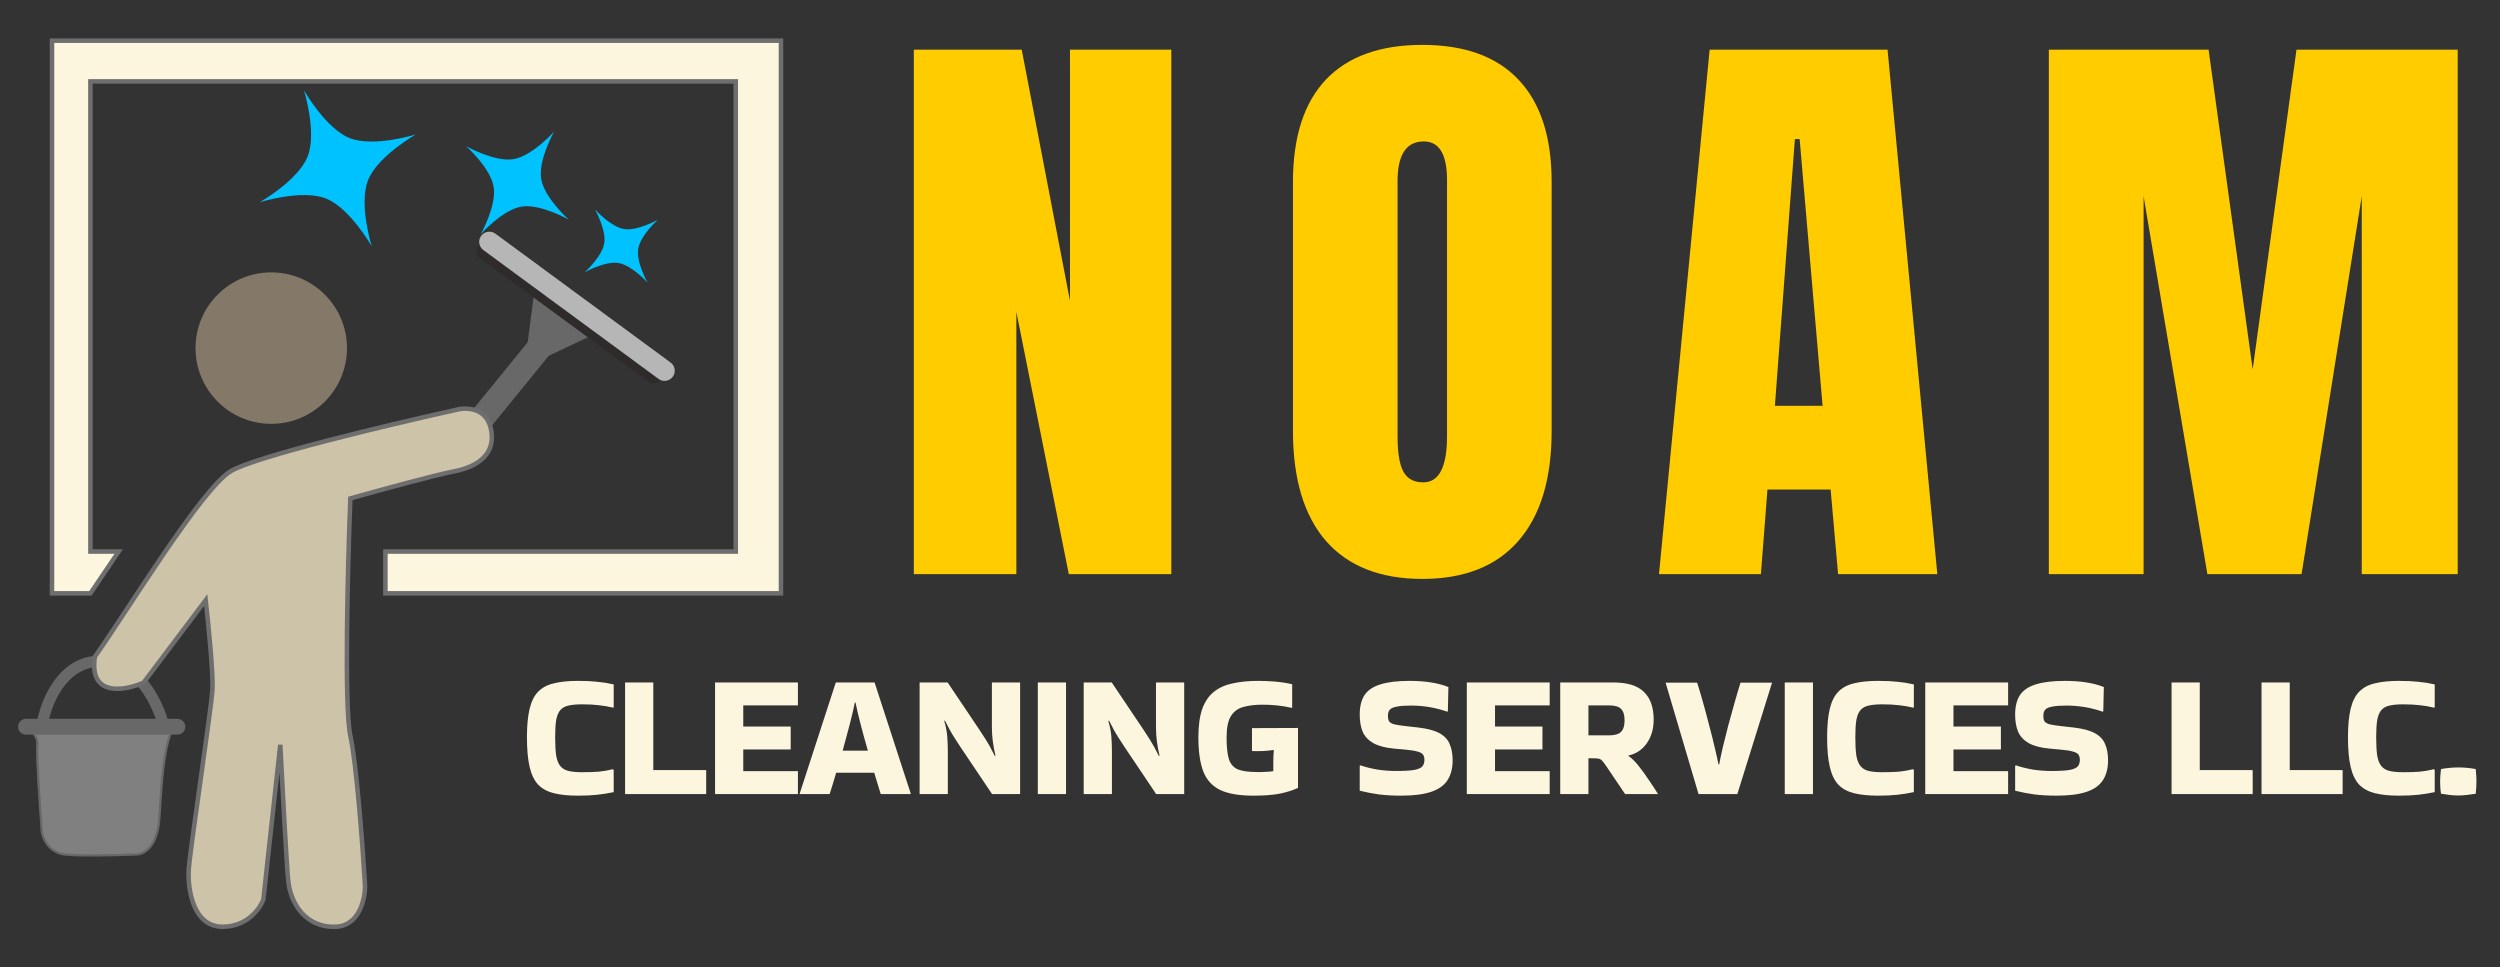
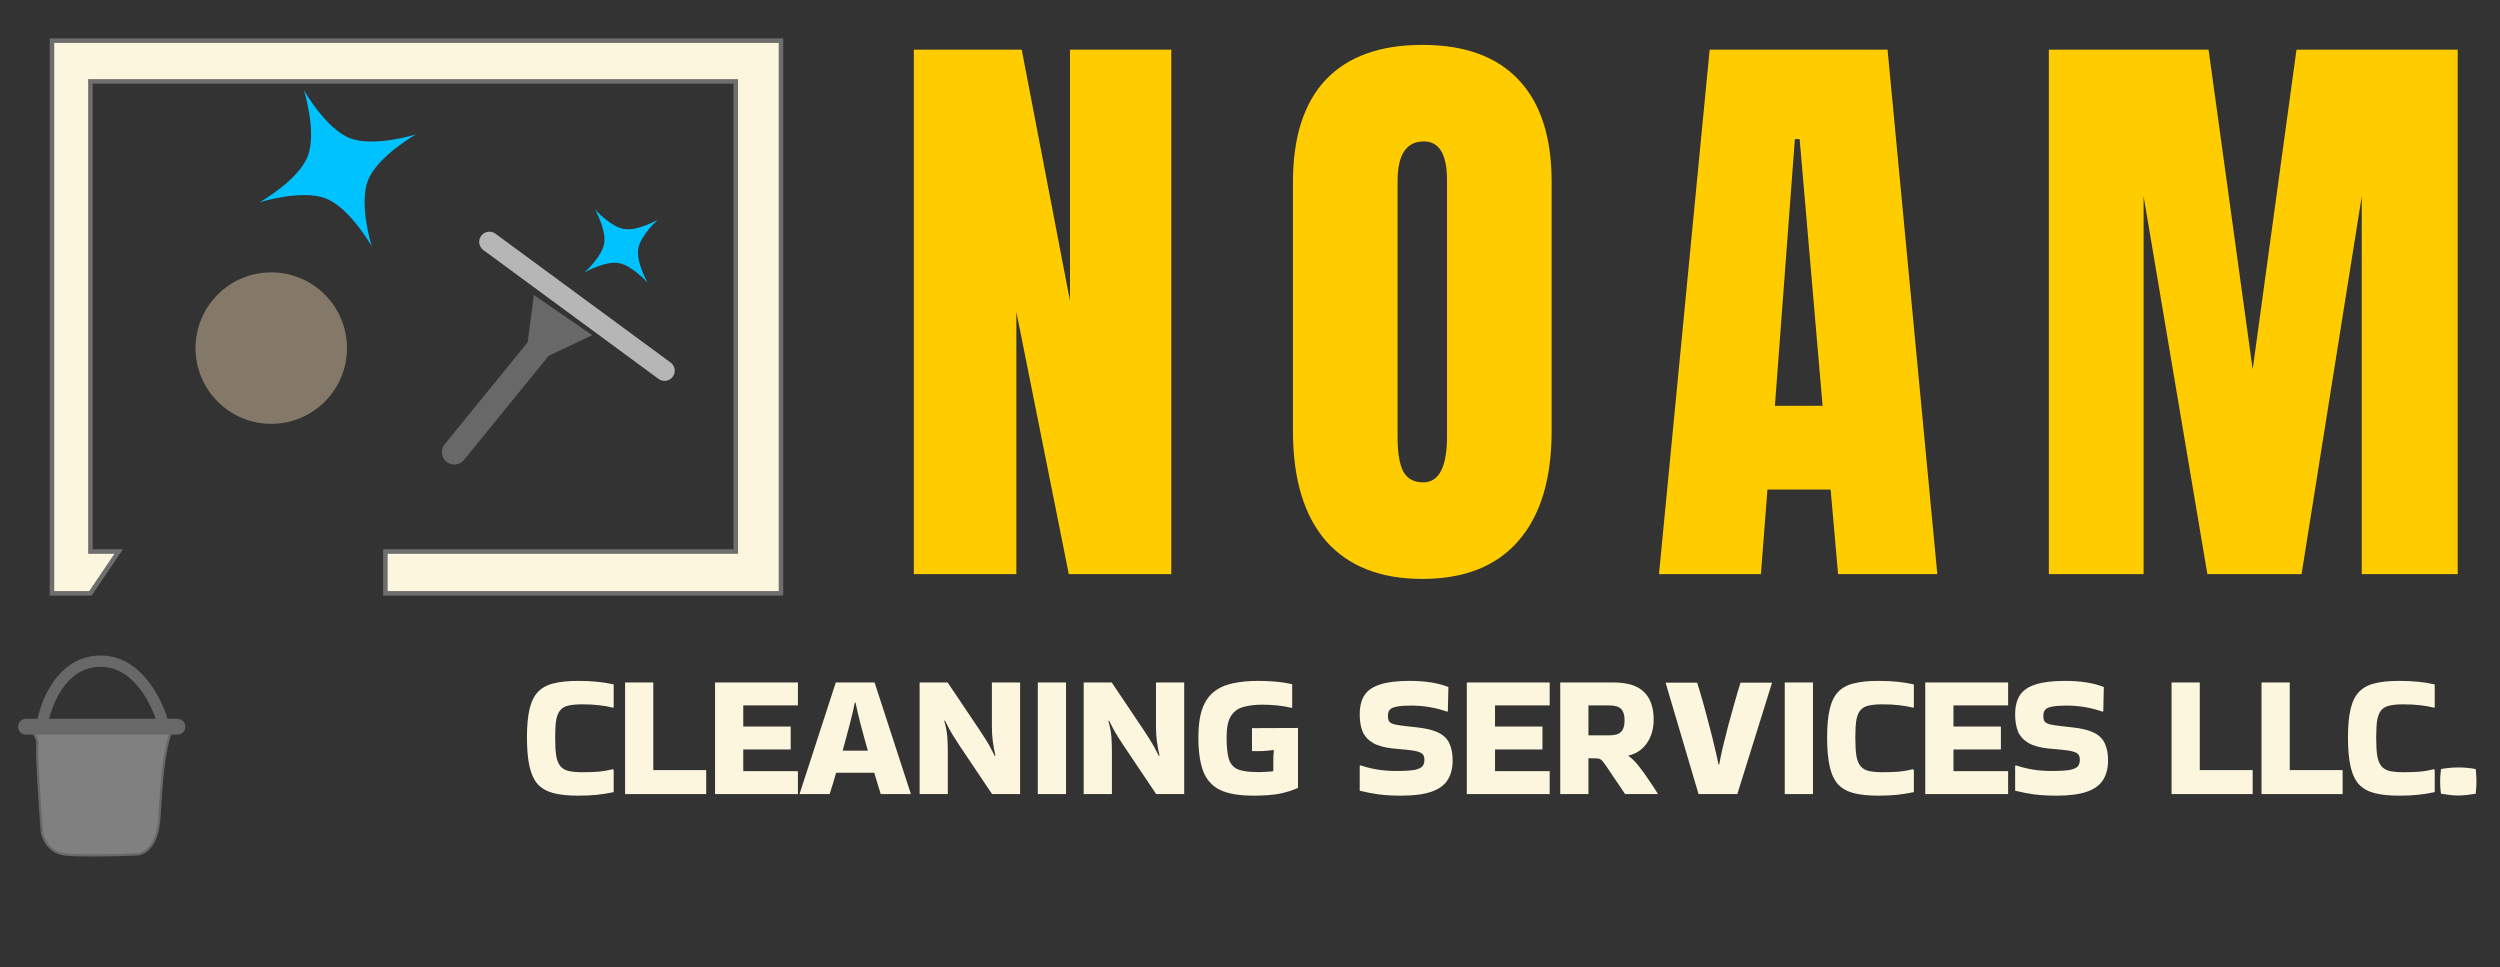
<svg xmlns="http://www.w3.org/2000/svg" width="1106" height="428" viewBox="0 0 1106 428" fill="none">
  <rect x="0" y="0" width="1106" height="428" fill="#333333" stroke="none" />
  <path d="M134.484 39.978C134.484 39.978 144.101 56.911 154.731 61.103C165.361 65.295 183.947 59.484 183.947 59.484C183.947 59.484 167.014 69.101 162.822 79.731C158.63 90.361 164.441 108.947 164.441 108.947C164.441 108.947 154.824 92.014 144.194 87.822C133.564 83.63 114.978 89.441 114.978 89.441C114.978 89.441 131.911 79.825 136.103 69.194C140.295 58.564 134.484 39.978 134.484 39.978Z" fill="#00C2FF" />
-   <path d="M245.14 58.228C245.14 58.228 238.034 70.805 239.421 79.168C240.808 87.531 251.594 97.14 251.594 97.14C251.594 97.14 239.017 90.034 230.654 91.421C222.292 92.808 212.683 103.594 212.683 103.594C212.683 103.594 219.789 91.017 218.402 82.654C217.014 74.292 206.228 64.683 206.228 64.683C206.228 64.683 218.805 71.789 227.168 70.402C235.53 69.014 245.14 58.228 245.14 58.228Z" fill="#00C2FF" />
  <path d="M291.035 97.197C291.035 97.197 283.336 104.086 282.356 110.068C281.377 116.051 286.478 125.035 286.478 125.035C286.478 125.035 279.59 117.336 273.607 116.356C267.624 115.377 258.64 120.478 258.64 120.478C258.64 120.478 266.34 113.59 267.319 107.607C268.298 101.624 263.197 92.64 263.197 92.64C263.197 92.64 270.086 100.34 276.068 101.319C282.051 102.298 291.035 97.197 291.035 97.197Z" fill="#00C2FF" />
  <path d="M18.5 321.5C19.833 312 26.8 292.9 44 292.5C61.2 292.1 70.167 311.667 72.5 321.5" stroke="#686868" stroke-width="5" stroke-linecap="round" />
  <path d="M201 200L242.5 149" stroke="#686868" stroke-width="11" stroke-linecap="round" />
  <path fill-rule="evenodd" clip-rule="evenodd" d="M236.186 130.5L262 148.278L232 162.5L236.186 130.5Z" fill="#686868" />
-   <path fill-rule="evenodd" clip-rule="evenodd" d="M213.5 105.5C214.153 104.609 214.609 107.846 215.5 108.5L292.5 165C293.391 165.653 296.653 165.609 296 166.5C295.347 167.391 288.707 170.266 287.817 169.612L210.817 113.112C209.926 112.459 212.847 106.391 213.5 105.5Z" fill="#302B2B" />
  <path d="M216.5 107L294 164" stroke="#B6B6B6" stroke-width="9" stroke-linecap="round" />
  <path d="M16.5 329.5C16.9 325.1 12.667 322.167 10.5 321H76.5C76.5 321 75.205 324.936 74.5 327.494C72.019 336.5 71.3 349.2 70.5 362C69.7 374.8 63.5 378 60.5 378C52.667 378.333 35.3 378.8 28.5 378C21.7 377.2 19 371 18.5 368C17.667 357.167 16.1 333.9 16.5 329.5Z" fill="#808080" stroke="#686868" stroke-linecap="round" />
  <path fill-rule="evenodd" clip-rule="evenodd" d="M8 321.5C8 319.567 9.567 318 11.5 318H78.5C80.433 318 82 319.567 82 321.5C82 323.433 80.433 325 78.5 325H11.5C9.567 325 8 323.433 8 321.5Z" fill="#686868" />
-   <path d="M63.5 302L91 265.5C92.167 275.833 94.4 298.2 94 305C93.5 313.5 84 376.5 83.5 384.5C83 392.5 85 410 98.5 410C109.3 410 115 402 116.5 398L124 329.5C124.833 346 126.7 381.1 127.5 389.5C128.5 400 135.5 410.5 148.5 410C158.9 409.6 161.5 397.833 161.5 392C160.5 375.167 157.8 338.3 155 325.5C152.2 312.7 153.833 250.167 155 220.5C166.833 217.167 192.6 210.1 201 208.5C211.5 206.5 220 200.5 217 189C214.6 179.8 205.333 180.167 201 181.5C172.333 187.833 112.4 202.1 102 208.5C89 216.5 56.5 270 42 290.5C39.2 308.5 55.167 305.667 63.5 302Z" fill="#CDC3A8" stroke="#6E6E6E" stroke-width="2" />
  <circle cx="120" cy="154" r="33.5" fill="#847968" />
  <path d="M40 262.5L52.5 244H40V36H325.5V244H170.5V262.5H345.5V18H23V262.5H40Z" fill="#FCF6DE" stroke="#6E6E6E" stroke-width="2" />
  <path d="M1095.27 340.222C1095.37 341.366 1095.45 342.354 1095.5 343.186C1095.55 343.966 1095.58 344.798 1095.58 345.682C1095.58 346.514 1095.55 347.372 1095.5 348.256C1095.45 349.088 1095.37 350.05 1095.27 351.142C1093.97 351.35 1092.67 351.532 1091.37 351.688C1090.07 351.844 1088.77 351.922 1087.47 351.922C1086.22 351.922 1084.97 351.844 1083.72 351.688C1082.47 351.532 1081.2 351.35 1079.9 351.142C1079.74 350.102 1079.64 349.166 1079.59 348.334C1079.54 347.45 1079.51 346.592 1079.51 345.76C1079.51 344.98 1079.54 344.148 1079.59 343.264C1079.64 342.38 1079.74 341.366 1079.9 340.222C1082.5 339.754 1085.07 339.52 1087.62 339.52C1090.17 339.52 1092.72 339.754 1095.27 340.222Z" fill="#FCF6DE" />
  <path d="M1077.12 340.612V350.44C1074.62 350.96 1072.18 351.35 1069.79 351.61C1067.4 351.87 1064.56 352 1061.29 352C1057.07 352 1053.51 351.636 1050.6 350.908C1047.74 350.18 1045.43 348.906 1043.66 347.086C1041.94 345.214 1040.69 342.588 1039.91 339.208C1039.13 335.828 1038.74 331.486 1038.74 326.182C1038.74 321.086 1039.13 316.9 1039.91 313.624C1040.69 310.348 1041.94 307.826 1043.66 306.058C1045.43 304.238 1047.74 302.99 1050.6 302.314C1053.51 301.586 1057.07 301.222 1061.29 301.222C1064.56 301.222 1067.4 301.352 1069.79 301.612C1072.18 301.82 1074.62 302.21 1077.12 302.782V312.922L1076.89 313.078C1074.7 312.558 1072.6 312.194 1070.57 311.986C1068.54 311.726 1066.04 311.596 1063.08 311.596C1060.69 311.596 1058.71 311.778 1057.15 312.142C1055.64 312.454 1054.45 313.104 1053.56 314.092C1052.68 315.08 1052.06 316.536 1051.69 318.46C1051.38 320.384 1051.22 322.958 1051.22 326.182C1051.22 329.562 1051.38 332.292 1051.69 334.372C1052.06 336.4 1052.68 337.934 1053.56 338.974C1054.45 340.014 1055.64 340.716 1057.15 341.08C1058.71 341.444 1060.69 341.626 1063.08 341.626C1065.99 341.626 1068.46 341.548 1070.49 341.392C1072.57 341.184 1074.65 340.82 1076.73 340.3L1077.12 340.612Z" fill="#FCF6DE" />
  <path d="M1036.38 340.69V351.298H1000.5V301.924H1012.98V340.69H1036.38Z" fill="#FCF6DE" />
  <path d="M996.582 340.69V351.298H960.702V301.924H973.182V340.69H996.582Z" fill="#FCF6DE" />
  <path d="M891.81 338.584C894.098 339.364 896.594 339.988 899.298 340.456C902.054 340.872 904.784 341.08 907.488 341.08C911.18 341.08 913.91 340.924 915.678 340.612C917.498 340.248 918.694 339.702 919.266 338.974C919.838 338.246 920.124 337.31 920.124 336.166C920.124 335.178 919.916 334.398 919.5 333.826C919.084 333.254 918.278 332.812 917.082 332.5C915.886 332.136 914.118 331.85 911.778 331.642L906.63 331.174C902.782 330.81 899.74 330.004 897.504 328.756C895.32 327.508 893.76 325.844 892.824 323.764C891.94 321.632 891.498 319.084 891.498 316.12C891.498 312.584 892.2 309.724 893.604 307.54C895.06 305.356 897.4 303.77 900.624 302.782C903.848 301.742 908.138 301.222 913.494 301.222C920.462 301.222 926.208 302.132 930.732 303.952L930.498 314.56L930.264 314.872C925.116 313.052 919.734 312.142 914.118 312.142C911.414 312.142 909.334 312.298 907.878 312.61C906.422 312.87 905.408 313.312 904.836 313.936C904.264 314.56 903.978 315.444 903.978 316.588C903.978 317.732 904.16 318.59 904.524 319.162C904.94 319.734 905.746 320.176 906.942 320.488C908.138 320.748 909.88 321.008 912.168 321.268L917.082 321.814C921.242 322.282 924.44 323.114 926.676 324.31C928.912 325.506 930.446 327.118 931.278 329.146C932.162 331.122 932.604 333.54 932.604 336.4C932.604 339.884 931.85 342.796 930.342 345.136C928.886 347.424 926.494 349.14 923.166 350.284C919.838 351.428 915.392 352 909.828 352C906.188 352 902.912 351.818 900 351.454C897.088 351.038 894.254 350.492 891.498 349.816V338.818L891.81 338.584Z" fill="#FCF6DE" />
  <path d="M851.733 351.298V301.924H888.393V312.064H864.213V321.424H885.195V331.564H864.213V341.158H888.393V351.298H851.733Z" fill="#FCF6DE" />
  <path d="M846.691 340.612V350.44C844.195 350.96 841.751 351.35 839.359 351.61C836.967 351.87 834.133 352 830.857 352C826.645 352 823.083 351.636 820.171 350.908C817.311 350.18 814.997 348.906 813.229 347.086C811.513 345.214 810.265 342.588 809.485 339.208C808.705 335.828 808.315 331.486 808.315 326.182C808.315 321.086 808.705 316.9 809.485 313.624C810.265 310.348 811.513 307.826 813.229 306.058C814.997 304.238 817.311 302.99 820.171 302.314C823.083 301.586 826.645 301.222 830.857 301.222C834.133 301.222 836.967 301.352 839.359 301.612C841.751 301.82 844.195 302.21 846.691 302.782V312.922L846.457 313.078C844.273 312.558 842.167 312.194 840.139 311.986C838.111 311.726 835.615 311.596 832.651 311.596C830.259 311.596 828.283 311.778 826.723 312.142C825.215 312.454 824.019 313.104 823.135 314.092C822.251 315.08 821.627 316.536 821.263 318.46C820.951 320.384 820.795 322.958 820.795 326.182C820.795 329.562 820.951 332.292 821.263 334.372C821.627 336.4 822.251 337.934 823.135 338.974C824.019 340.014 825.215 340.716 826.723 341.08C828.283 341.444 830.259 341.626 832.651 341.626C835.563 341.626 838.033 341.548 840.061 341.392C842.141 341.184 844.221 340.82 846.301 340.3L846.691 340.612Z" fill="#FCF6DE" />
  <path d="M802.054 351.298H789.574V301.924H802.054V351.298Z" fill="#FCF6DE" />
  <path d="M783.962 302.002L768.596 351.298H751.436L736.85 302.002H750.812C751.644 304.602 752.528 307.566 753.464 310.894C754.4 314.222 755.31 317.628 756.194 321.112C757.13 324.544 757.936 327.768 758.612 330.784C759.34 333.748 759.886 336.218 760.25 338.194H760.562C760.926 336.218 761.446 333.748 762.122 330.784C762.85 327.768 763.656 324.544 764.54 321.112C765.476 317.68 766.412 314.3 767.348 310.972C768.284 307.644 769.168 304.654 770 302.002H783.962Z" fill="#FCF6DE" />
  <path d="M702.723 351.298H690.243V301.924H713.799C719.987 301.924 724.485 303.328 727.293 306.136C730.153 308.892 731.583 312.974 731.583 318.382C731.583 322.438 730.569 325.922 728.541 328.834C726.513 331.694 723.835 333.488 720.507 334.216L720.429 334.45C721.729 335.282 723.159 336.66 724.719 338.584C726.279 340.508 727.813 342.614 729.321 344.902C730.881 347.138 732.259 349.244 733.455 351.22V351.298H718.947L710.523 338.818C709.795 337.726 709.197 336.946 708.729 336.478C708.313 336.01 707.793 335.724 707.169 335.62C706.597 335.516 705.661 335.464 704.361 335.464H702.723V351.298ZM711.771 312.064H702.723V325.324H711.771C714.371 325.324 716.165 324.804 717.153 323.764C718.193 322.724 718.713 321.034 718.713 318.694C718.713 316.354 718.193 314.664 717.153 313.624C716.165 312.584 714.371 312.064 711.771 312.064Z" fill="#FCF6DE" />
  <path d="M648.918 351.298V301.924H685.578V312.064H661.398V321.424H682.38V331.564H661.398V341.158H685.578V351.298H648.918Z" fill="#FCF6DE" />
  <path d="M601.851 338.584C604.139 339.364 606.635 339.988 609.339 340.456C612.095 340.872 614.825 341.08 617.529 341.08C621.221 341.08 623.951 340.924 625.719 340.612C627.539 340.248 628.735 339.702 629.307 338.974C629.879 338.246 630.165 337.31 630.165 336.166C630.165 335.178 629.957 334.398 629.541 333.826C629.125 333.254 628.319 332.812 627.123 332.5C625.927 332.136 624.159 331.85 621.819 331.642L616.671 331.174C612.823 330.81 609.781 330.004 607.545 328.756C605.361 327.508 603.801 325.844 602.865 323.764C601.981 321.632 601.539 319.084 601.539 316.12C601.539 312.584 602.241 309.724 603.645 307.54C605.101 305.356 607.441 303.77 610.665 302.782C613.889 301.742 618.179 301.222 623.535 301.222C630.503 301.222 636.249 302.132 640.773 303.952L640.539 314.56L640.305 314.872C635.157 313.052 629.775 312.142 624.159 312.142C621.455 312.142 619.375 312.298 617.919 312.61C616.463 312.87 615.449 313.312 614.877 313.936C614.305 314.56 614.019 315.444 614.019 316.588C614.019 317.732 614.201 318.59 614.565 319.162C614.981 319.734 615.787 320.176 616.983 320.488C618.179 320.748 619.921 321.008 622.209 321.268L627.123 321.814C631.283 322.282 634.481 323.114 636.717 324.31C638.953 325.506 640.487 327.118 641.319 329.146C642.203 331.122 642.645 333.54 642.645 336.4C642.645 339.884 641.891 342.796 640.383 345.136C638.927 347.424 636.535 349.14 633.207 350.284C629.879 351.428 625.433 352 619.869 352C616.229 352 612.953 351.818 610.041 351.454C607.129 351.038 604.295 350.492 601.539 349.816V338.818L601.851 338.584Z" fill="#FCF6DE" />
  <path d="M563.313 336.712C563.313 334.996 563.391 333.436 563.547 332.032L563.391 331.798C561.935 332.006 560.349 332.162 558.633 332.266C556.917 332.318 555.331 332.318 553.875 332.266V322.126L574.233 322.048V348.568C571.841 349.66 569.111 350.518 566.043 351.142C563.027 351.714 559.179 352 554.499 352C548.259 352 543.371 351.168 539.835 349.504C536.299 347.788 533.803 345.058 532.347 341.314C530.891 337.518 530.163 332.474 530.163 326.182C530.163 321.086 530.735 316.9 531.879 313.624C533.075 310.348 534.791 307.826 537.027 306.058C539.315 304.238 542.097 302.99 545.373 302.314C548.649 301.586 552.393 301.222 556.605 301.222C559.101 301.222 561.597 301.326 564.093 301.534C566.641 301.742 569.163 302.132 571.659 302.704V313L571.425 313.156C569.241 312.636 567.057 312.272 564.873 312.064C562.741 311.856 560.583 311.752 558.399 311.752C555.227 311.752 552.445 312.09 550.053 312.766C547.713 313.39 545.893 314.716 544.593 316.744C543.293 318.772 542.643 321.918 542.643 326.182C542.643 330.394 542.981 333.618 543.657 335.854C544.385 338.038 545.711 339.546 547.635 340.378C549.611 341.158 552.419 341.548 556.059 341.548C556.527 341.548 557.255 341.548 558.243 341.548C559.231 341.496 560.219 341.444 561.207 341.392C562.195 341.34 562.897 341.262 563.313 341.158V336.712Z" fill="#FCF6DE" />
  <path d="M511.409 301.924H523.889V351.298H511.487L497.447 330.394C496.355 328.73 495.445 327.326 494.717 326.182C493.989 325.038 493.313 323.894 492.689 322.75C492.065 321.606 491.363 320.254 490.583 318.694L490.349 319.006C491.077 321.502 491.519 323.842 491.675 326.026C491.831 328.158 491.909 330.238 491.909 332.266V351.298H479.429V301.924H491.831L505.871 322.828C506.963 324.44 507.873 325.844 508.601 327.04C509.329 328.184 510.005 329.328 510.629 330.472C511.253 331.616 511.955 332.968 512.735 334.528L512.969 334.216C512.449 332.032 512.059 329.926 511.799 327.898C511.539 325.818 511.409 323.764 511.409 321.736V301.924Z" fill="#FCF6DE" />
  <path d="M471.608 351.298H459.128V301.924H471.608V351.298Z" fill="#FCF6DE" />
  <path d="M438.815 301.924H451.295V351.298H438.893L424.853 330.394C423.761 328.73 422.851 327.326 422.123 326.182C421.395 325.038 420.719 323.894 420.095 322.75C419.471 321.606 418.769 320.254 417.989 318.694L417.755 319.006C418.483 321.502 418.925 323.842 419.081 326.026C419.237 328.158 419.315 330.238 419.315 332.266V351.298H406.835V301.924H419.237L433.277 322.828C434.369 324.44 435.279 325.844 436.007 327.04C436.735 328.184 437.411 329.328 438.035 330.472C438.659 331.616 439.361 332.968 440.141 334.528L440.375 334.216C439.855 332.032 439.465 329.926 439.205 327.898C438.945 325.818 438.815 323.764 438.815 321.736V301.924Z" fill="#FCF6DE" />
  <path d="M402.904 351.064V351.298H389.644C389.28 350.05 388.838 348.62 388.318 347.008C387.85 345.396 387.33 343.68 386.758 341.86H369.91C368.87 345.5 367.908 348.646 367.024 351.298H353.764V351.142L369.754 301.924H386.914L402.904 351.064ZM378.178 310.816C377.658 313.468 376.904 316.692 375.916 320.488C374.928 324.284 373.888 328.158 372.796 332.11H383.95C382.806 328.158 381.74 324.284 380.752 320.488C379.764 316.692 379.01 313.468 378.49 310.816H378.178Z" fill="#FCF6DE" />
  <path d="M316.339 351.298V301.924H352.999V312.064H328.819V321.424H349.801V331.564H328.819V341.158H352.999V351.298H316.339Z" fill="#FCF6DE" />
  <path d="M312.418 340.69V351.298H276.538V301.924H289.018V340.69H312.418Z" fill="#FCF6DE" />
  <path d="M271.496 340.612V350.44C269 350.96 266.556 351.35 264.164 351.61C261.772 351.87 258.938 352 255.662 352C251.45 352 247.888 351.636 244.976 350.908C242.116 350.18 239.802 348.906 238.034 347.086C236.318 345.214 235.07 342.588 234.29 339.208C233.51 335.828 233.12 331.486 233.12 326.182C233.12 321.086 233.51 316.9 234.29 313.624C235.07 310.348 236.318 307.826 238.034 306.058C239.802 304.238 242.116 302.99 244.976 302.314C247.888 301.586 251.45 301.222 255.662 301.222C258.938 301.222 261.772 301.352 264.164 301.612C266.556 301.82 269 302.21 271.496 302.782V312.922L271.262 313.078C269.078 312.558 266.972 312.194 264.944 311.986C262.916 311.726 260.42 311.596 257.456 311.596C255.064 311.596 253.088 311.778 251.528 312.142C250.02 312.454 248.824 313.104 247.94 314.092C247.056 315.08 246.432 316.536 246.068 318.46C245.756 320.384 245.6 322.958 245.6 326.182C245.6 329.562 245.756 332.292 246.068 334.372C246.432 336.4 247.056 337.934 247.94 338.974C248.824 340.014 250.02 340.716 251.528 341.08C253.088 341.444 255.064 341.626 257.456 341.626C260.368 341.626 262.838 341.548 264.866 341.392C266.946 341.184 269.026 340.82 271.106 340.3L271.496 340.612Z" fill="#FCF6DE" />
  <path d="M906.409 254V21.969H977.073L996.585 163.429L1015.97 21.969H1087.29V254H1044.84V86.832L1018.21 254H976.546L948.333 86.832V254H906.409Z" fill="#FFCC00" />
  <path d="M733.936 254L756.348 21.969H835.055L857.071 254H813.17L809.874 216.559H781.925L779.024 254H733.936ZM785.221 179.513H806.314L796.163 61.52H794.054L785.221 179.513Z" fill="#FFCC00" />
  <path d="M629.227 256.109C610.682 256.109 596.488 250.528 586.644 239.366C576.888 228.116 572.01 211.9 572.01 190.719V80.504C572.01 60.641 576.844 45.567 586.512 35.284C596.268 25.001 610.506 19.859 629.227 19.859C647.948 19.859 662.142 25.001 671.81 35.284C681.566 45.567 686.444 60.641 686.444 80.504V190.719C686.444 211.9 681.522 228.116 671.678 239.366C661.922 250.528 647.772 256.109 629.227 256.109ZM629.622 213.395C636.654 213.395 640.169 206.583 640.169 192.96V79.713C640.169 68.287 636.742 62.574 629.886 62.574C622.152 62.574 618.285 68.419 618.285 80.108V193.224C618.285 200.431 619.163 205.616 620.921 208.78C622.679 211.856 625.579 213.395 629.622 213.395Z" fill="#FFCC00" />
  <path d="M404.283 254V21.969H452.008L473.365 133.106V21.969H518.189V254H472.838L449.635 137.984V254H404.283Z" fill="#FFCC00" />
</svg>